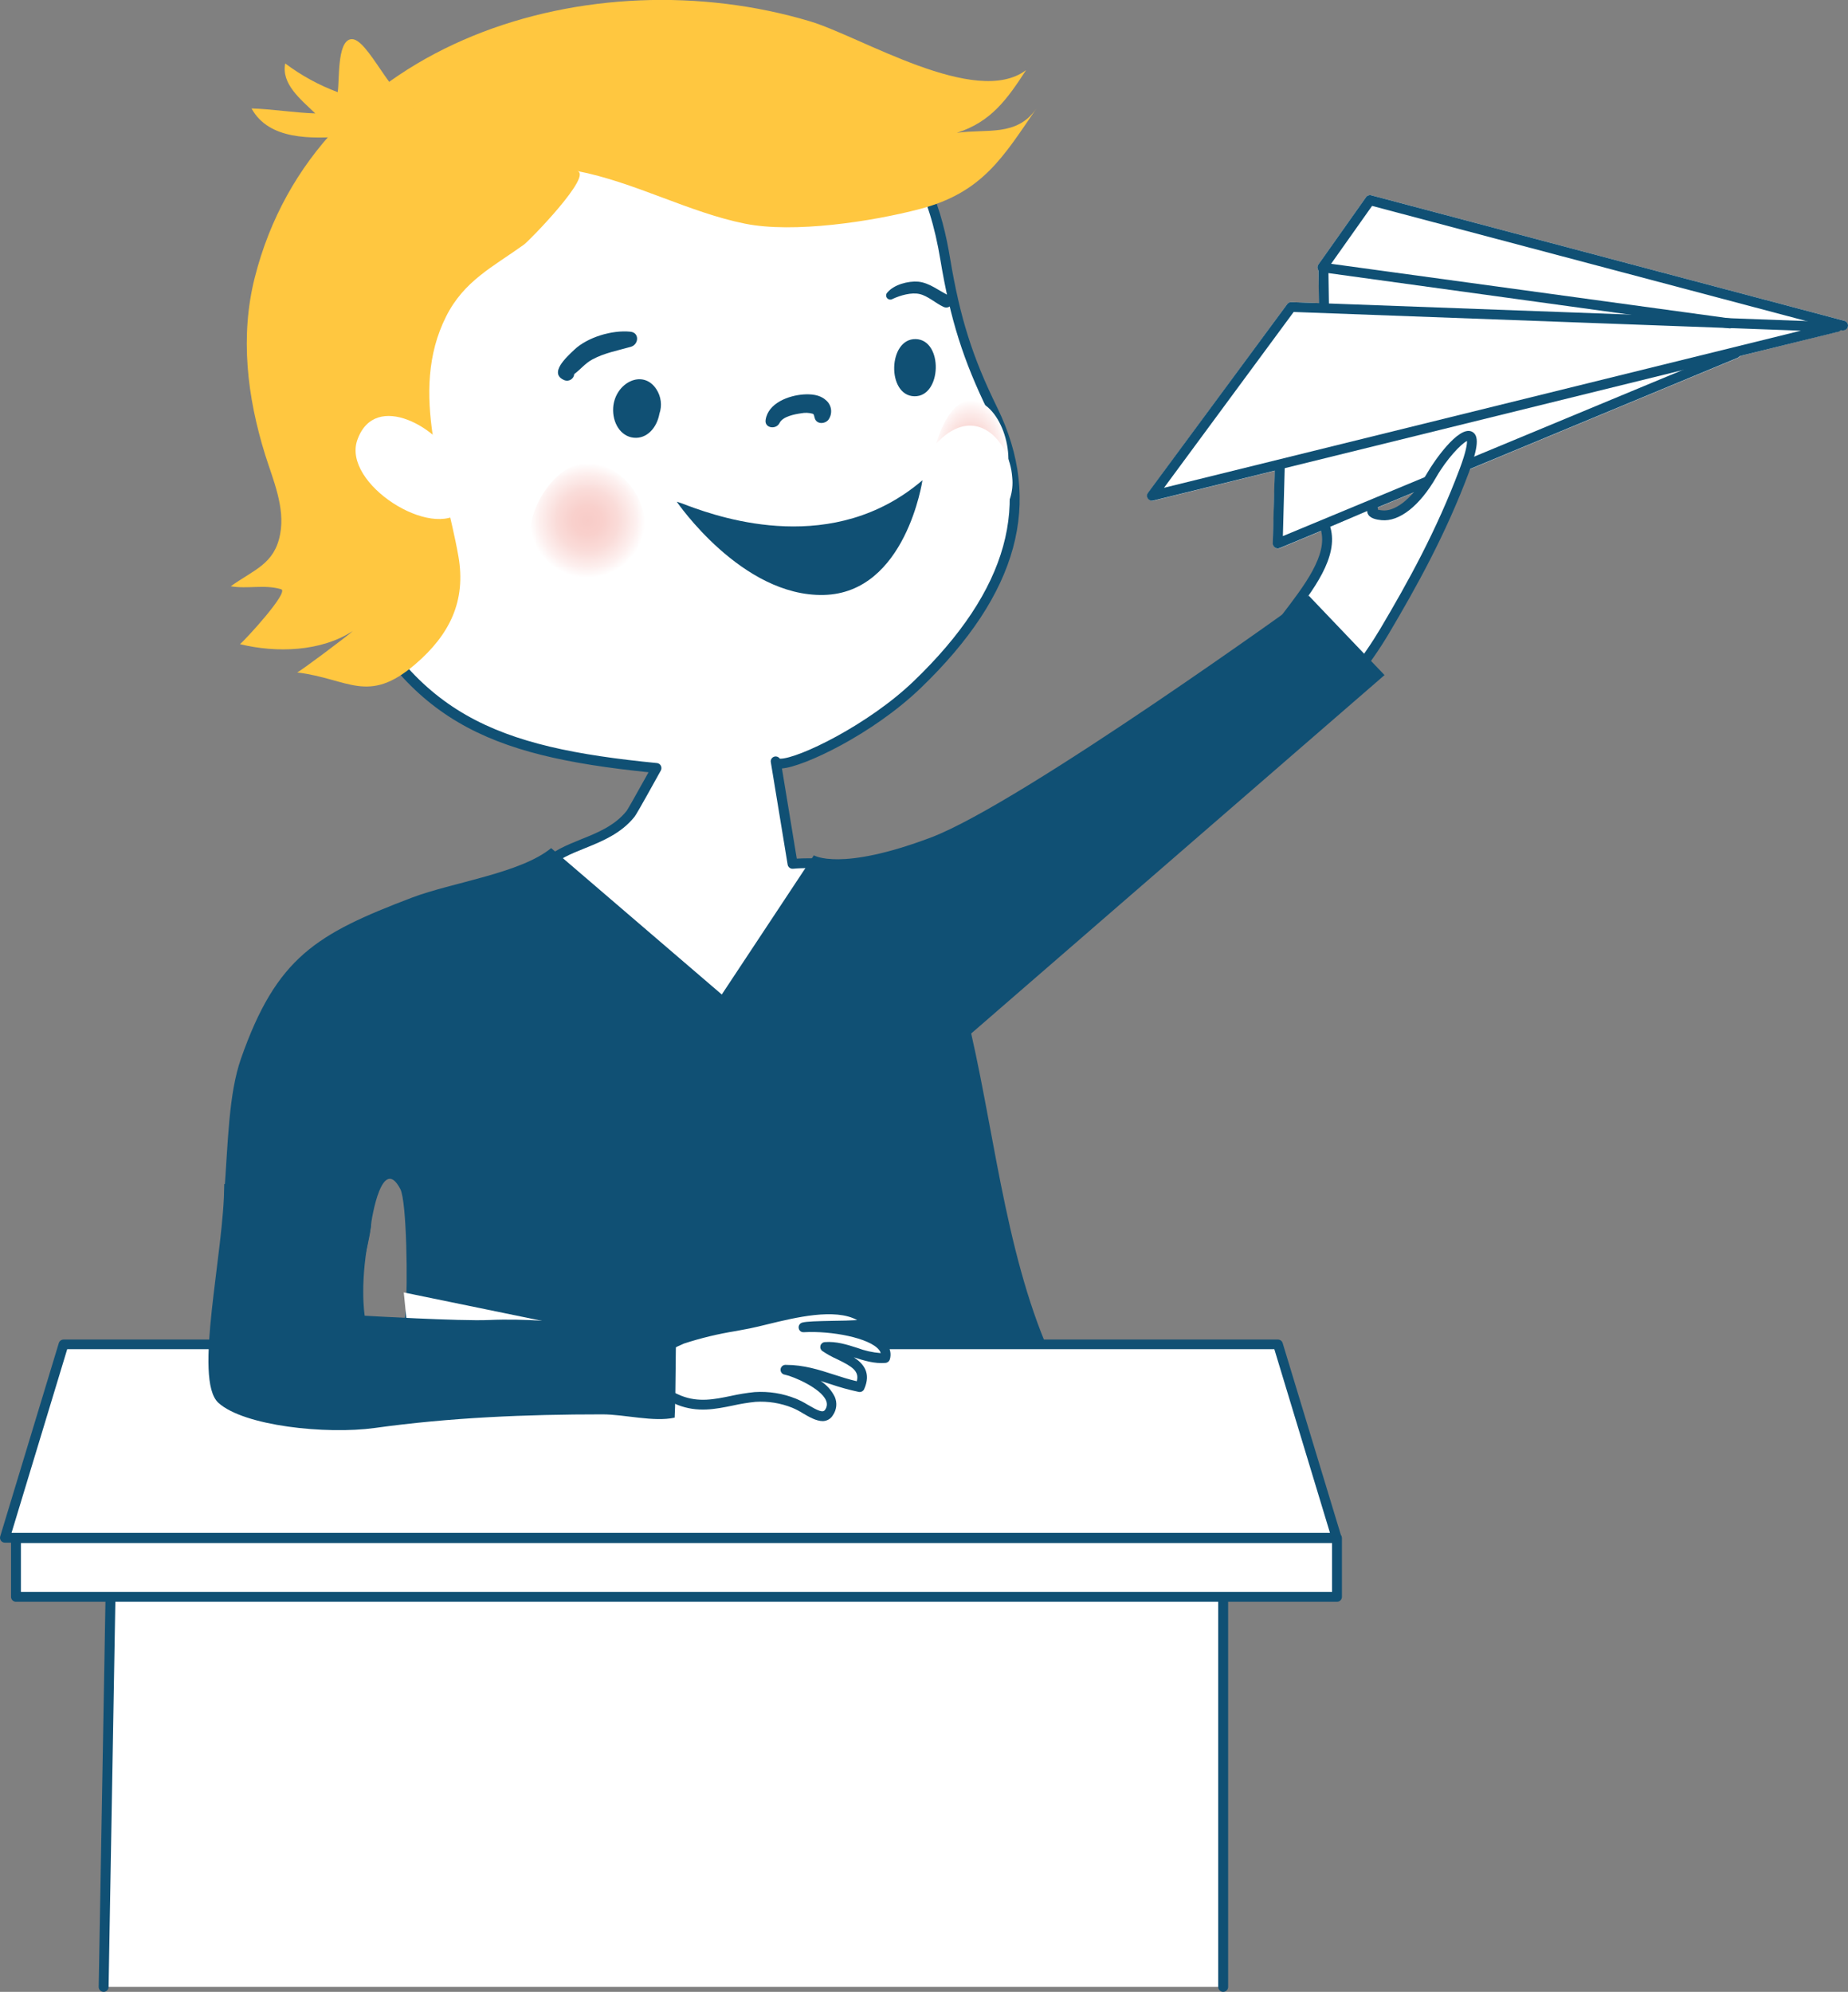
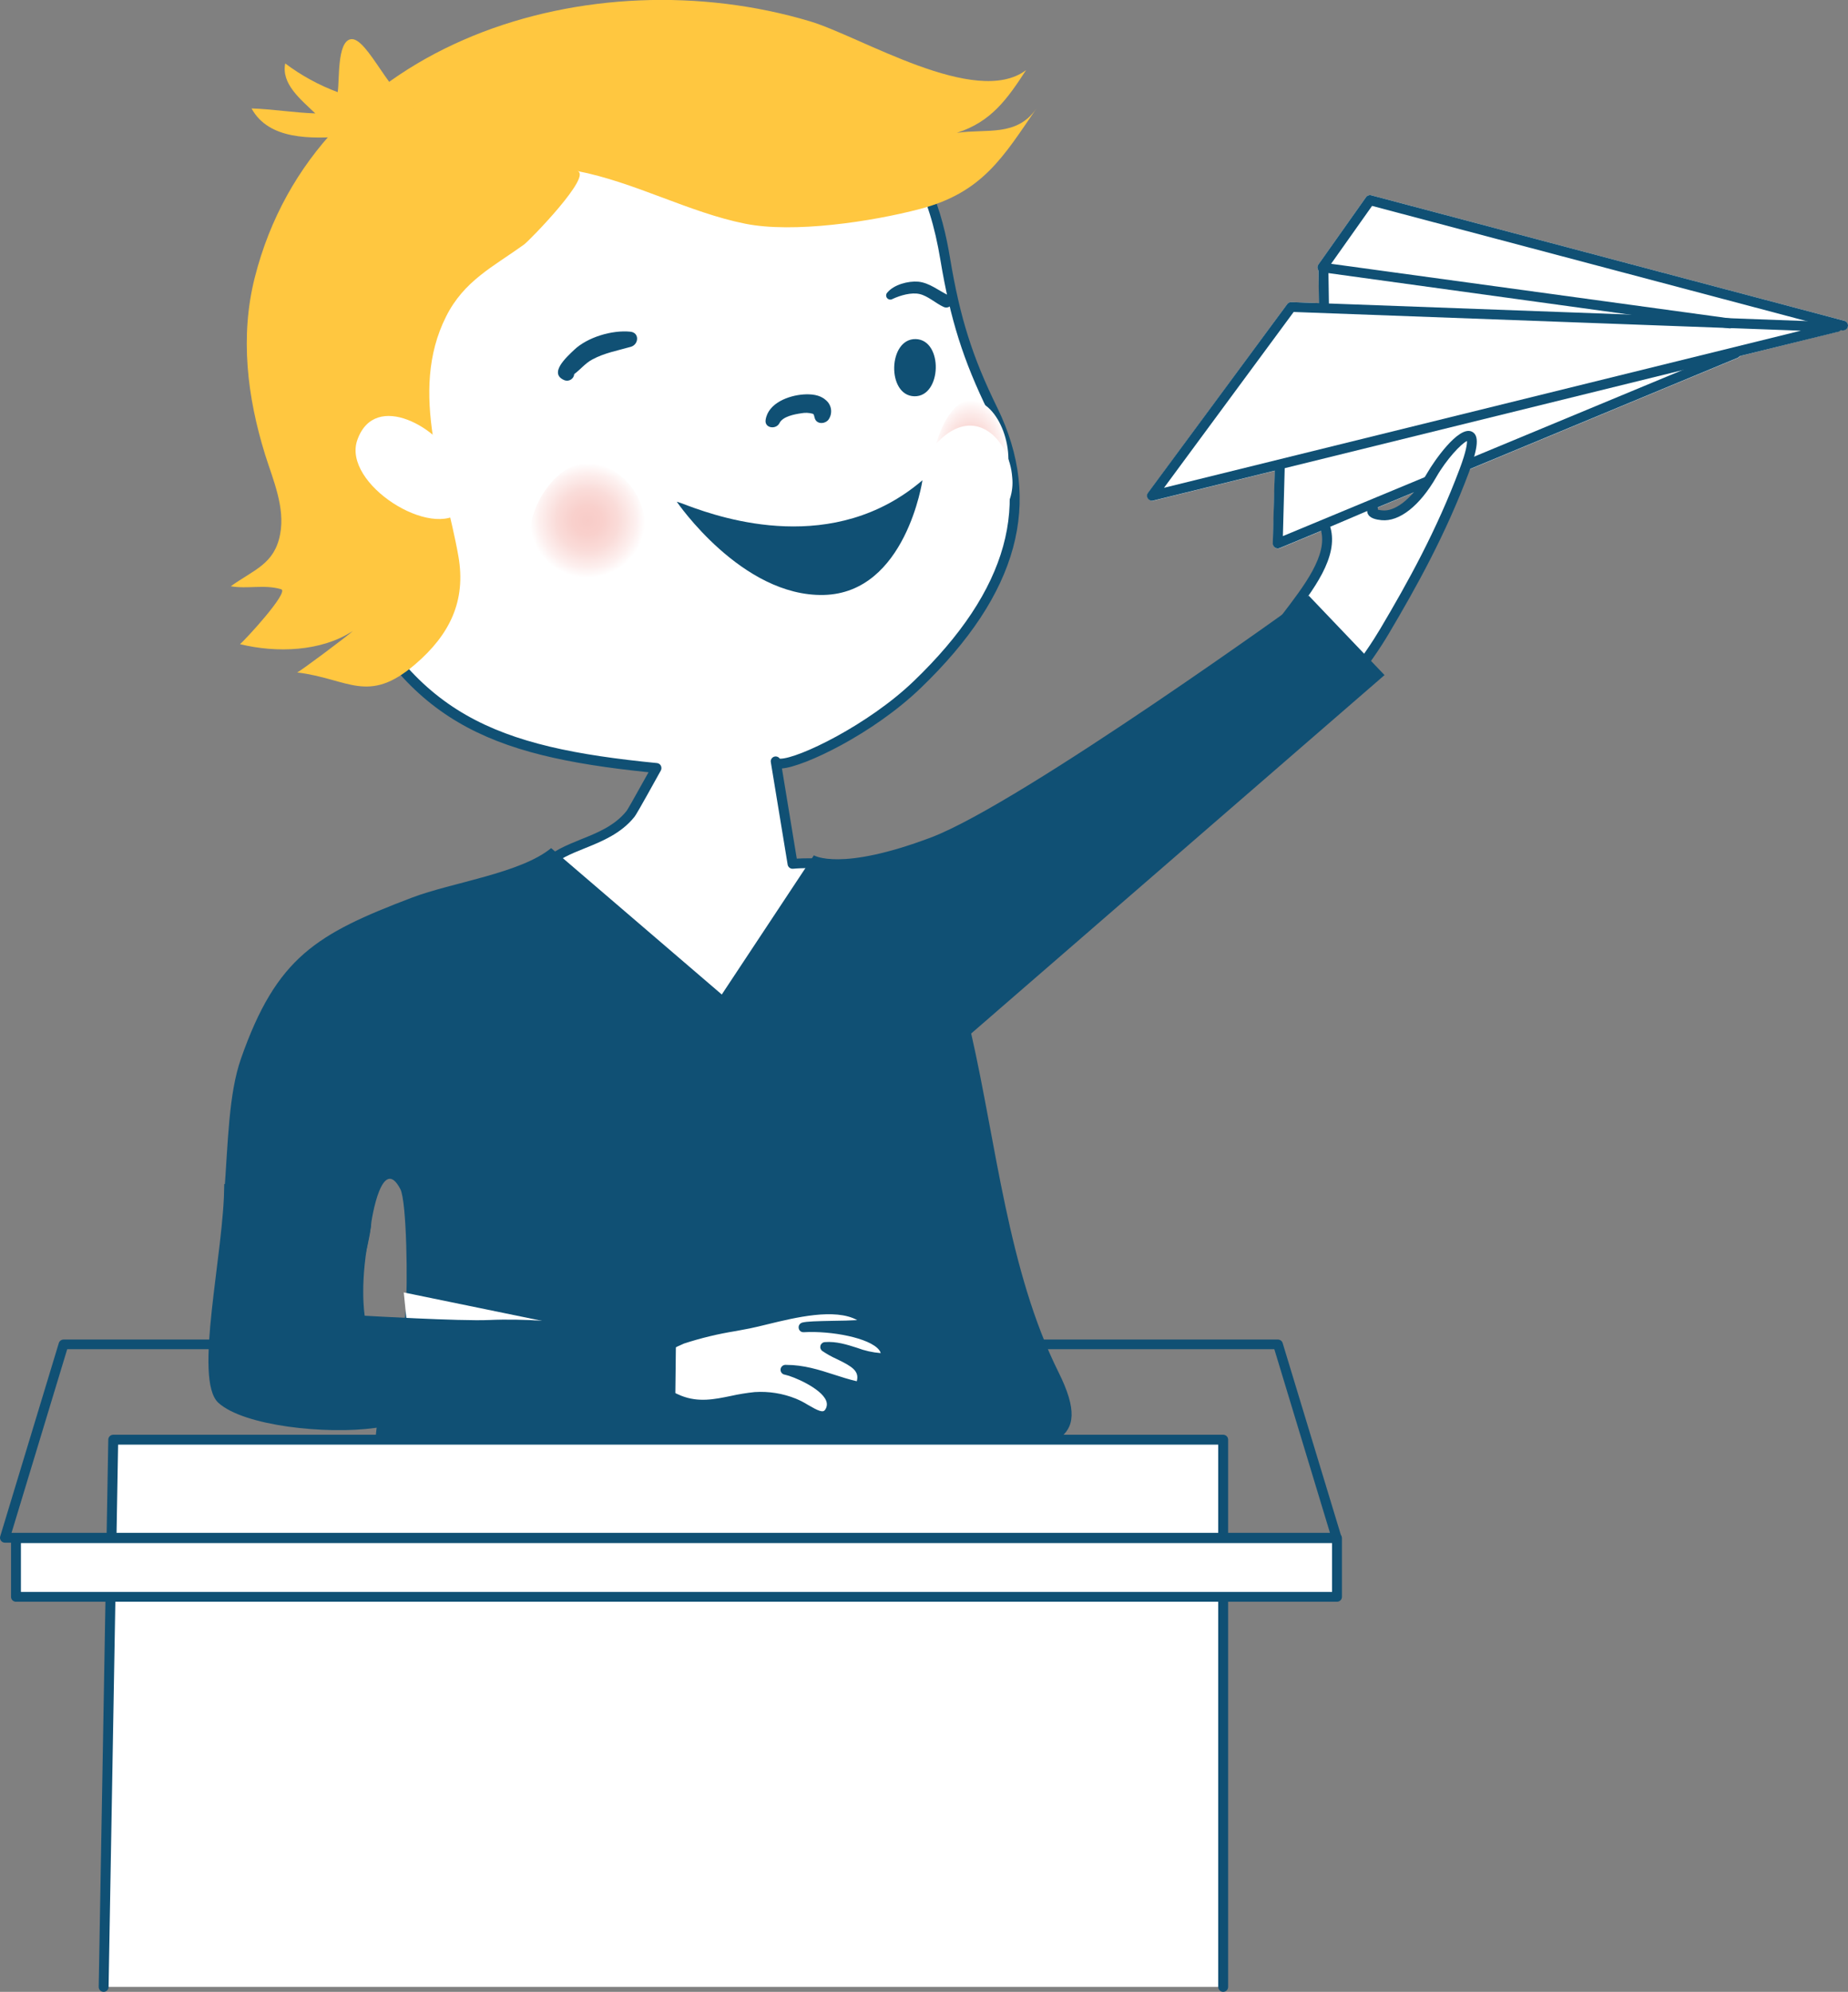
<svg xmlns="http://www.w3.org/2000/svg" width="154" height="166" viewBox="0 0 154 166" fill="none">
  <rect x="0" y="0" width="154" height="166" fill="#808080" stroke="none" />
  <g clip-path="url(#clip0)">
    <path d="M153.697 26.735L114.276 16.277C114.195 16.255 114.108 16.258 114.029 16.287C113.95 16.315 113.881 16.367 113.833 16.436L109.87 22.046C109.829 22.102 109.804 22.169 109.797 22.238C109.79 22.308 109.801 22.378 109.829 22.442C109.829 22.466 109.862 22.48 109.873 22.499L109.917 25.263L107.62 25.178C107.553 25.174 107.486 25.186 107.425 25.216C107.364 25.245 107.312 25.289 107.274 25.345L95.672 41.081C95.623 41.15 95.597 41.231 95.597 41.315C95.597 41.399 95.623 41.48 95.672 41.548C95.71 41.604 95.761 41.65 95.82 41.681C95.88 41.712 95.946 41.729 96.014 41.729C96.047 41.733 96.08 41.733 96.113 41.729L106.244 39.23L106.081 45.298C106.08 45.367 106.096 45.434 106.127 45.495C106.159 45.555 106.206 45.607 106.263 45.645C106.33 45.693 106.411 45.719 106.494 45.719C106.549 45.719 106.604 45.708 106.654 45.686L144.833 29.824C144.907 29.791 144.97 29.737 145.012 29.668L153.102 27.655C153.201 27.632 153.286 27.572 153.342 27.489L153.477 27.524C153.512 27.529 153.549 27.529 153.584 27.524C153.674 27.524 153.762 27.495 153.834 27.441C153.905 27.386 153.957 27.31 153.981 27.224C154.006 27.122 153.99 27.014 153.937 26.923C153.884 26.832 153.799 26.765 153.697 26.735Z" fill="white" />
    <path d="M95.997 41.729C95.93 41.729 95.863 41.712 95.804 41.681C95.744 41.65 95.693 41.604 95.656 41.548C95.607 41.48 95.58 41.399 95.58 41.315C95.58 41.231 95.607 41.15 95.656 41.081L107.268 25.345C107.306 25.29 107.358 25.245 107.419 25.216C107.48 25.187 107.547 25.174 107.615 25.178L153.025 26.849C153.135 26.839 153.244 26.871 153.329 26.941C153.415 27.01 153.469 27.11 153.48 27.218C153.49 27.327 153.457 27.435 153.388 27.52C153.318 27.604 153.217 27.658 153.108 27.669L96.102 41.718C96.068 41.726 96.032 41.73 95.997 41.729ZM107.805 26L97 40.653L150.073 27.56L107.805 26Z" fill="#105074" />
    <path d="M66.04 71.995L64.633 63.452C64.829 64.438 71.939 61.382 76.441 57.045C83.969 49.805 86.723 42.297 82.73 34.139C80.574 29.739 79.561 26.369 78.77 21.603C78.032 17.151 76.529 12.716 72.473 10.198C67.371 7.033 60.029 6.008 54.131 6.555C47.999 7.139 40.869 8.699 35.649 12.118C25.292 18.905 23.808 37.351 28.451 47.562C34.06 59.899 41.084 62.649 54.706 63.993C54.706 63.993 52.735 67.573 52.537 67.816C50.609 70.236 47.137 70.258 45.479 72.08C39.972 78.126 56.326 86.126 60.919 85.566C66.462 84.886 76.29 80.377 73.423 74.641C72.74 71.312 66.04 71.995 66.04 71.995Z" fill="white" />
    <path d="M106.478 45.708C106.395 45.708 106.314 45.682 106.246 45.634C106.189 45.596 106.142 45.544 106.111 45.484C106.079 45.423 106.063 45.356 106.065 45.287L106.241 38.801C106.25 38.695 106.298 38.596 106.376 38.523C106.453 38.449 106.555 38.406 106.662 38.402C106.771 38.405 106.875 38.451 106.95 38.529C107.025 38.607 107.066 38.712 107.064 38.82L106.907 44.678L144.497 29.059C144.596 29.025 144.705 29.029 144.801 29.072C144.897 29.114 144.973 29.191 145.013 29.287C145.054 29.383 145.056 29.491 145.02 29.589C144.983 29.686 144.91 29.766 144.816 29.813L106.637 45.675C106.587 45.697 106.533 45.708 106.478 45.708Z" fill="#105074" />
-     <path d="M54.704 32.448C53.578 30.7 51.237 31.902 51.099 33.975C51.019 35.237 51.719 36.37 52.809 36.479C53.9 36.589 54.737 35.66 54.952 34.477C55.067 34.142 55.105 33.786 55.062 33.435C55.019 33.083 54.897 32.746 54.704 32.448Z" fill="#105074" />
    <path d="M76.309 28.259C73.999 28.207 73.88 32.965 76.188 33.025C78.495 33.085 78.619 28.319 76.309 28.259Z" fill="#105074" />
    <path d="M52.534 27.644C51.014 27.486 48.938 28.103 47.828 29.174C47.242 29.739 45.655 31.14 47.062 31.697C47.149 31.726 47.242 31.734 47.332 31.722C47.423 31.71 47.51 31.677 47.586 31.627C47.662 31.577 47.725 31.51 47.772 31.432C47.818 31.354 47.846 31.266 47.853 31.176C48.376 30.791 48.767 30.274 49.362 29.957C50.372 29.411 51.479 29.215 52.57 28.903C53.233 28.715 53.31 27.726 52.534 27.644Z" fill="#105074" />
    <path d="M68.789 33.32C68.312 32.894 67.585 32.831 66.974 32.872C65.724 32.956 64.016 33.587 63.802 34.988C63.692 35.698 64.68 35.821 64.956 35.261C65.231 34.702 66.214 34.524 66.77 34.442C67.085 34.381 67.411 34.394 67.72 34.48C67.855 34.527 67.828 34.663 67.907 34.882C68.078 35.373 68.734 35.343 69.028 34.991C69.215 34.736 69.294 34.419 69.25 34.107C69.205 33.795 69.04 33.513 68.789 33.32Z" fill="#105074" />
    <path d="M56.397 41.813C56.71 41.907 57.018 42.016 57.32 42.141C60.263 43.233 69.491 46.344 76.871 40.024C76.871 40.024 75.494 49.422 68.648 49.583C61.803 49.745 56.397 41.813 56.397 41.813Z" fill="#105074" />
    <path d="M60.42 86.011C56.521 86.011 46.652 81.685 44.394 76.668C44.004 75.88 43.869 74.992 44.009 74.125C44.148 73.259 44.555 72.456 45.173 71.828C45.999 70.927 47.164 70.463 48.403 69.955C49.78 69.408 51.229 68.816 52.214 67.584C52.291 67.48 52.674 66.83 54.045 64.359C40.688 62.977 33.71 60.142 28.076 47.751C23.13 36.87 25.309 18.41 35.423 11.785C41.103 8.065 48.712 6.669 54.092 6.156C55.12 6.057 56.188 6.008 57.27 6.008C63.133 6.008 68.753 7.409 72.69 9.851C77.237 12.675 78.569 17.872 79.175 21.537C80.001 26.473 81.023 29.731 83.099 33.961C86.954 41.849 84.881 49.496 76.727 57.34C72.732 61.188 66.963 63.916 65.162 64.042C65.437 65.738 66.181 70.236 66.398 71.558C66.649 71.544 67.01 71.528 67.439 71.528C69.582 71.528 73.249 71.918 73.83 74.516C74.199 75.227 74.382 76.017 74.363 76.817C74.344 77.615 74.124 78.397 73.723 79.09C71.608 82.985 64.87 85.503 60.982 85.978C60.796 86.001 60.608 86.012 60.42 86.011ZM55.073 64.208L54.932 64.46C53.28 67.445 52.963 67.966 52.87 68.078C51.749 69.477 50.141 70.127 48.725 70.698C47.575 71.162 46.49 71.599 45.796 72.361C44.694 73.56 44.496 74.86 45.157 76.337C47.25 81.002 56.805 85.192 60.431 85.194C60.581 85.195 60.731 85.187 60.88 85.17C64.735 84.695 71.104 82.185 72.996 78.702C73.334 78.115 73.516 77.451 73.527 76.775C73.537 76.098 73.374 75.43 73.054 74.832C73.037 74.801 73.026 74.767 73.021 74.731C72.421 71.801 66.087 72.396 66.087 72.402C65.983 72.412 65.879 72.382 65.795 72.318C65.712 72.255 65.656 72.163 65.638 72.06C64.537 65.394 64.297 63.911 64.242 63.564C64.228 63.463 64.228 63.457 64.228 63.452C64.228 63.364 64.256 63.278 64.309 63.207C64.362 63.137 64.436 63.085 64.521 63.059C64.606 63.034 64.697 63.037 64.78 63.067C64.864 63.098 64.935 63.154 64.983 63.228H65.03C66.5 63.228 72.344 60.428 76.16 56.752C84.024 49.187 86.054 41.849 82.364 34.316C80.277 30.056 79.192 26.628 78.368 21.671C77.435 16.018 75.549 12.588 72.258 10.542C68.444 8.193 62.984 6.828 57.276 6.828C56.221 6.828 55.177 6.874 54.175 6.97C48.888 7.475 41.423 8.84 35.883 12.47C26.093 18.883 24.02 36.826 28.833 47.404C34.379 59.615 41.304 62.269 54.748 63.594C54.853 63.605 54.95 63.656 55.018 63.735C55.087 63.815 55.122 63.918 55.117 64.023C55.118 64.087 55.103 64.151 55.073 64.208Z" fill="#105074" />
    <path d="M31.306 39.874C31.229 39.874 31.153 39.851 31.089 39.809C29.304 38.694 27.233 36.059 26.848 33.579C26.65 32.287 26.936 31.148 27.674 30.302C27.917 29.996 28.227 29.749 28.581 29.581C28.934 29.413 29.322 29.328 29.715 29.332C31.882 29.381 34.027 32.093 34.12 32.208C34.153 32.25 34.178 32.299 34.192 32.35C34.206 32.402 34.21 32.456 34.203 32.509C34.197 32.562 34.179 32.614 34.153 32.66C34.126 32.707 34.09 32.747 34.047 32.78C34.005 32.813 33.956 32.837 33.904 32.851C33.852 32.865 33.797 32.869 33.744 32.862C33.69 32.856 33.639 32.839 33.592 32.812C33.545 32.786 33.504 32.75 33.471 32.708C33.451 32.683 31.474 30.187 29.701 30.149C29.43 30.143 29.162 30.202 28.919 30.32C28.676 30.439 28.465 30.613 28.305 30.829C27.718 31.514 27.503 32.402 27.669 33.47C28.01 35.688 29.94 38.137 31.524 39.134C31.57 39.163 31.609 39.2 31.641 39.243C31.672 39.287 31.694 39.337 31.706 39.389C31.718 39.441 31.72 39.495 31.711 39.548C31.701 39.601 31.682 39.651 31.653 39.697C31.614 39.752 31.562 39.797 31.502 39.828C31.441 39.859 31.374 39.875 31.306 39.874Z" fill="#105074" />
    <path style="mix-blend-mode:multiply" d="M53.068 46.156C51.416 48.551 45.633 49.206 44.356 45.896C43.35 43.266 46.057 38.522 48.984 38.599C52.57 38.664 55.026 43.324 53.068 46.156Z" fill="url(#paint0_radial)" />
    <path style="mix-blend-mode:multiply" d="M83.581 40.47C82.498 42.729 78.709 43.348 77.872 40.225C77.213 37.743 78.987 33.268 80.905 33.34C83.254 33.402 84.864 37.797 83.581 40.47Z" fill="url(#paint1_radial)" />
    <path style="mix-blend-mode:multiply" d="M84.352 39.784C84.413 40.365 84.354 40.952 84.179 41.51C84.004 42.068 83.716 42.585 83.333 43.029C80.186 46.443 75.158 39.866 78.187 36.799C81.284 33.658 84.135 36.676 84.352 39.784Z" fill="url(#paint2_radial)" />
    <path d="M110.473 44.064C112.015 49.624 97.928 57.02 106.742 61.453C110.302 59.798 113.433 55.876 115.38 52.599C117.509 49.007 120.02 44.577 122.027 39.216C124.035 33.855 120.772 37.047 119.343 39.535C117.913 42.024 116.336 43.04 115.171 42.925C114.006 42.81 114.422 42.379 114.422 42.379L110.473 44.064Z" fill="white" />
    <path d="M106.742 61.862C106.678 61.862 106.614 61.846 106.558 61.816C104.795 60.931 103.804 59.88 103.501 58.599C102.964 56.28 104.936 53.705 106.844 51.225C108.716 48.78 110.652 46.254 110.077 44.178C110.048 44.074 110.062 43.963 110.116 43.869C110.17 43.775 110.259 43.706 110.364 43.677C110.47 43.649 110.582 43.663 110.677 43.716C110.771 43.77 110.841 43.858 110.87 43.963C111.553 46.421 109.493 49.116 107.499 51.719C105.707 54.057 103.851 56.477 104.302 58.427C104.531 59.413 105.332 60.259 106.75 61.005C110.771 59.041 113.868 54.346 115.025 52.399C117.324 48.521 119.706 44.225 121.634 39.088C122.204 37.575 122.259 36.974 122.248 36.753C121.76 36.979 120.538 38.279 119.692 39.757C118.316 42.155 116.611 43.498 115.121 43.351C114.697 43.307 114.119 43.203 113.965 42.772C113.927 42.66 113.921 42.539 113.949 42.423C113.977 42.308 114.037 42.203 114.122 42.119C114.199 42.042 114.304 41.999 114.414 41.999C114.523 41.999 114.628 42.042 114.706 42.119C114.751 42.165 114.786 42.221 114.806 42.283C114.826 42.345 114.831 42.41 114.821 42.474C114.947 42.507 115.075 42.528 115.204 42.537C116.11 42.63 117.553 41.835 118.976 39.353C119.434 38.555 121.524 35.453 122.647 35.969C123.275 36.261 123.198 37.25 122.405 39.377C120.458 44.566 118.043 48.909 115.727 52.82C114.513 54.863 111.225 59.831 106.916 61.832C106.861 61.855 106.801 61.865 106.742 61.862Z" fill="#105074" />
    <path d="M45.928 70.681C43.395 72.776 37.667 73.538 34.33 74.808C26.369 77.837 23.051 79.765 20.085 88.215C19.05 91.176 19.011 95.128 18.686 99.484C18.441 103.059 21.109 114.456 23.164 114.535C25.278 114.614 29.497 110.217 29.579 108.674C29.651 107.388 30.766 103.681 30.879 102.392C30.976 101.3 31.876 96.258 33.358 99.091C33.908 100.128 33.98 107.207 33.809 109.223C33.459 113.423 30.703 117.632 31.394 121.879C33.195 122.043 34.825 122.816 36.626 123.012C38.881 123.255 41.156 123.272 43.417 123.441C49.475 123.892 55.643 124.757 61.715 124.711C68.359 124.662 74.874 123.512 81.301 121.917C87.343 120.42 91.333 120.623 88.213 114.366C84.008 105.916 83.03 95.338 80.932 86.131L115.377 56.261L109.061 49.641C109.061 49.641 85.162 66.926 77.589 69.791C70.017 72.656 67.822 71.282 67.822 71.282L60.148 82.881L45.928 70.681Z" fill="#105074" />
    <path d="M153.59 27.538C153.554 27.543 153.518 27.543 153.482 27.538L114.339 17.16L110.925 21.985L144.208 26.544C144.262 26.551 144.315 26.569 144.362 26.596C144.409 26.624 144.45 26.66 144.484 26.703C144.517 26.746 144.541 26.796 144.555 26.848C144.569 26.901 144.572 26.955 144.565 27.009C144.557 27.063 144.539 27.115 144.512 27.162C144.484 27.209 144.447 27.25 144.404 27.282C144.36 27.315 144.31 27.339 144.258 27.353C144.205 27.367 144.149 27.37 144.095 27.363L110.146 22.684C110.075 22.675 110.009 22.647 109.952 22.605C109.896 22.562 109.852 22.506 109.823 22.442C109.795 22.378 109.784 22.307 109.791 22.238C109.799 22.169 109.824 22.102 109.865 22.045L113.83 16.436C113.878 16.366 113.947 16.314 114.027 16.286C114.107 16.257 114.194 16.254 114.276 16.277L153.697 26.735C153.803 26.764 153.892 26.832 153.946 26.927C154.001 27.021 154.015 27.133 153.986 27.237C153.963 27.324 153.911 27.4 153.839 27.454C153.768 27.509 153.68 27.538 153.59 27.538Z" fill="#105074" />
    <path d="M110.324 25.741C110.216 25.741 110.113 25.699 110.035 25.624C109.958 25.549 109.914 25.446 109.911 25.339L109.87 22.22C109.869 22.167 109.879 22.114 109.899 22.064C109.919 22.015 109.949 21.969 109.986 21.931C110.024 21.893 110.069 21.862 110.118 21.841C110.168 21.82 110.221 21.809 110.275 21.808C110.383 21.809 110.487 21.851 110.566 21.926C110.644 22 110.691 22.102 110.696 22.209L110.743 25.326C110.745 25.434 110.703 25.538 110.627 25.616C110.551 25.694 110.447 25.738 110.338 25.741H110.324Z" fill="#105074" />
    <path d="M86.376 9.029C83.6 13.087 81.871 16.056 76.656 17.419C72.627 18.473 66.126 19.456 62.089 18.642C57.386 17.698 52.898 15.177 48.076 14.248C49.508 14.521 44.127 20.052 43.656 20.39C41.076 22.247 38.669 23.395 37.172 26.382C33.999 32.7 37.064 39.923 38.199 46.35C38.859 50.105 37.458 52.904 34.619 55.346C30.656 58.757 29.048 56.556 24.758 56.042C24.874 56.056 29.023 52.959 29.415 52.577C26.768 54.316 23.034 54.428 19.997 53.683C20.347 53.426 24.147 49.313 23.428 49.105C22.013 48.69 20.644 49.105 19.229 48.859C21.203 47.45 22.877 47.008 23.345 44.517C23.772 42.275 22.748 39.978 22.095 37.897C20.6 33.087 19.989 28.035 21.231 23.127C26.248 3.321 49.318 -3.665 67.505 1.778C71.724 3.037 81.304 9.002 85.506 5.844C83.925 8.278 82.596 10.151 79.737 11.072C82.213 10.711 84.73 11.43 86.376 9.029Z" fill="#FFC740" />
    <path d="M38.518 42.545C36.056 45.077 28.497 40.314 29.775 36.673C31.265 32.448 36.778 35.805 37.805 38.443L38.518 42.545Z" fill="white" />
    <path d="M29.004 10.908C28.803 11.056 28.624 11.001 28.619 11.386C25.992 11.55 22.417 11.703 20.961 9.037C22.72 9.095 24.518 9.395 26.275 9.452C25.036 8.262 23.431 6.994 23.769 5.287C25.102 6.291 26.575 7.097 28.142 7.68C28.299 6.667 28.087 3.55 29.189 3.277C30.62 2.917 32.733 8.666 34.889 8.95L29.004 10.908Z" fill="#FFC740" />
    <path d="M79.134 24.659C78.269 24.266 77.482 23.567 76.515 23.474C75.689 23.406 74.505 23.714 73.957 24.367C73.893 24.426 73.853 24.506 73.846 24.593C73.839 24.68 73.865 24.765 73.918 24.834C73.972 24.903 74.049 24.949 74.136 24.963C74.222 24.978 74.31 24.96 74.384 24.913C75.026 24.616 75.948 24.345 76.639 24.506C77.33 24.667 77.975 25.276 78.633 25.58C79.244 25.855 79.748 24.932 79.134 24.659Z" fill="#105074" />
-     <path d="M8.636 165.59L9.437 119.989H101.934V165.59H8.636Z" fill="white" />
+     <path d="M8.636 165.59L9.437 119.989H101.934V165.59H8.636" fill="white" />
    <path d="M8.635 166C8.581 165.999 8.527 165.988 8.476 165.967C8.426 165.946 8.38 165.915 8.342 165.876C8.304 165.837 8.274 165.791 8.254 165.741C8.234 165.69 8.224 165.636 8.225 165.582L9.024 119.972C9.026 119.865 9.07 119.763 9.148 119.688C9.225 119.613 9.329 119.571 9.437 119.571H101.934C102.043 119.572 102.148 119.615 102.225 119.692C102.301 119.769 102.345 119.872 102.345 119.98V165.59C102.345 165.699 102.301 165.803 102.224 165.88C102.146 165.957 102.041 166 101.932 166C101.822 166 101.717 165.957 101.639 165.88C101.562 165.803 101.518 165.699 101.518 165.59V120.396H9.842L9.049 165.598C9.046 165.706 9.002 165.808 8.925 165.883C8.847 165.958 8.744 166 8.635 166Z" fill="#105074" />
    <path d="M111.415 128.188H1.33V133.079H111.415V128.188Z" fill="white" />
    <path d="M111.418 133.489H1.33C1.221 133.489 1.117 133.446 1.04 133.369C0.963 133.293 0.92 133.19 0.92 133.082V128.187C0.92 128.08 0.963 127.976 1.04 127.9C1.117 127.823 1.221 127.781 1.33 127.781H111.418C111.527 127.781 111.631 127.823 111.708 127.9C111.785 127.976 111.828 128.08 111.828 128.187V133.082C111.828 133.19 111.785 133.293 111.708 133.369C111.631 133.446 111.527 133.489 111.418 133.489ZM1.743 132.669H111.005V128.597H1.743V132.669Z" fill="#105074" />
-     <path d="M111.382 128.16L106.494 112.036H5.295L0.413 128.16H111.382Z" fill="white" />
    <path d="M111.382 128.567H0.413C0.349 128.567 0.286 128.553 0.228 128.524C0.171 128.496 0.121 128.454 0.083 128.404C0.044 128.353 0.018 128.294 0.007 128.231C-0.005 128.168 -0.001 128.104 0.017 128.043L4.901 111.929C4.927 111.845 4.979 111.771 5.05 111.719C5.121 111.666 5.207 111.638 5.295 111.637H106.494C106.583 111.638 106.669 111.666 106.74 111.719C106.811 111.771 106.863 111.845 106.888 111.929L111.776 128.043C111.794 128.104 111.798 128.168 111.787 128.231C111.776 128.293 111.75 128.353 111.712 128.404C111.674 128.455 111.624 128.496 111.567 128.524C111.509 128.553 111.446 128.568 111.382 128.567ZM0.961 127.748H110.831L106.194 112.44H5.601L0.961 127.748Z" fill="#105074" />
    <path d="M51.532 115.13C53.958 114.619 54.596 115.917 56.609 116.703C58.859 117.583 60.74 116.605 62.912 116.43C64.021 116.359 65.132 116.536 66.162 116.949C67.156 117.315 68.505 118.623 69.091 117.719C70.273 115.9 66.277 114.338 65.49 114.169C67.781 114.169 69.504 115.182 71.663 115.6C72.575 113.533 70.011 113.186 68.78 112.271C70.529 112.129 72.085 113.325 73.784 113.177C74.334 111.413 71.479 110.9 70.278 110.616C70.989 110.419 71.826 110.553 72.456 110.307C70.361 107.906 64.95 109.807 62.433 110.307C60.58 110.676 58.718 110.941 56.887 111.585C55.714 111.998 52.757 114.15 51.856 112.88L51.532 115.13Z" fill="white" />
    <path d="M68.566 118.435C68.015 118.435 67.401 118.074 66.9 117.779C66.621 117.605 66.33 117.452 66.027 117.323C65.054 116.931 64.004 116.762 62.956 116.829C62.322 116.895 61.692 116.998 61.07 117.138C59.63 117.433 58.14 117.738 56.466 117.083C55.891 116.845 55.339 116.558 54.814 116.225C53.837 115.638 53.132 115.212 51.634 115.532C51.579 115.546 51.523 115.55 51.467 115.542C51.411 115.534 51.358 115.515 51.31 115.486C51.261 115.457 51.22 115.419 51.188 115.373C51.155 115.328 51.132 115.276 51.12 115.221C51.109 115.167 51.109 115.11 51.12 115.056C51.131 115.001 51.153 114.949 51.185 114.903C51.217 114.857 51.258 114.818 51.306 114.789C51.354 114.759 51.407 114.74 51.463 114.732C53.28 114.349 54.233 114.92 55.241 115.526C55.728 115.837 56.242 116.104 56.777 116.324C58.223 116.889 59.531 116.621 60.908 116.337C61.561 116.191 62.222 116.084 62.888 116.015C64.057 115.938 65.229 116.125 66.316 116.561C66.665 116.705 67.001 116.878 67.321 117.078C68.175 117.577 68.582 117.758 68.756 117.493C68.837 117.382 68.887 117.252 68.902 117.116C68.916 116.98 68.894 116.842 68.838 116.717C68.406 115.687 66.126 114.715 65.418 114.568C65.309 114.557 65.208 114.503 65.138 114.419C65.069 114.334 65.036 114.226 65.047 114.117C65.058 114.008 65.112 113.908 65.197 113.839C65.282 113.77 65.391 113.737 65.501 113.748C66.985 113.748 68.254 114.158 69.472 114.551C70.097 114.753 70.738 114.961 71.399 115.111C71.625 114.278 71.03 113.885 69.747 113.27C69.318 113.079 68.907 112.849 68.519 112.585C68.452 112.535 68.403 112.466 68.376 112.387C68.35 112.309 68.349 112.224 68.372 112.144C68.395 112.065 68.442 111.994 68.507 111.942C68.571 111.889 68.65 111.857 68.734 111.85C69.695 111.776 70.568 112.055 71.416 112.325C72.05 112.566 72.716 112.715 73.393 112.768C73.367 112.667 73.318 112.574 73.25 112.495C72.462 111.501 69.29 110.897 66.988 111.025C66.885 111.035 66.783 111.005 66.703 110.942C66.623 110.878 66.571 110.785 66.558 110.684C66.541 110.585 66.562 110.483 66.616 110.398C66.671 110.313 66.755 110.252 66.853 110.225C67.211 110.124 68.095 110.102 69.507 110.075C70.094 110.075 70.857 110.048 71.435 110.018C69.582 108.993 66.266 109.805 63.975 110.362C63.425 110.498 62.918 110.621 62.497 110.706L61.313 110.93C59.852 111.164 58.412 111.511 57.006 111.968C56.62 112.128 56.244 112.311 55.88 112.514C54.404 113.292 52.383 114.355 51.501 113.115C51.466 113.071 51.44 113.021 51.425 112.967C51.41 112.912 51.406 112.856 51.414 112.8C51.422 112.745 51.441 112.692 51.471 112.644C51.5 112.596 51.539 112.555 51.586 112.522C51.632 112.49 51.684 112.468 51.74 112.456C51.795 112.445 51.852 112.445 51.908 112.457C51.963 112.468 52.015 112.491 52.062 112.523C52.108 112.556 52.147 112.597 52.176 112.645C52.639 113.295 54.426 112.355 55.48 111.793C55.879 111.569 56.292 111.371 56.717 111.2C58.163 110.729 59.645 110.371 61.147 110.13C61.538 110.059 61.929 109.985 62.321 109.906C62.712 109.826 63.224 109.704 63.766 109.572C66.578 108.887 70.821 107.849 72.735 110.039C72.778 110.089 72.809 110.147 72.825 110.211C72.84 110.274 72.84 110.341 72.825 110.404C72.809 110.468 72.778 110.527 72.735 110.576C72.691 110.625 72.636 110.663 72.575 110.687C72.34 110.758 72.097 110.799 71.851 110.81C72.735 111.083 73.473 111.484 73.877 111.995C74.03 112.171 74.135 112.383 74.183 112.61C74.231 112.837 74.221 113.073 74.153 113.295C74.128 113.373 74.081 113.442 74.018 113.493C73.954 113.545 73.877 113.576 73.795 113.584C72.859 113.664 71.994 113.388 71.154 113.117C71.98 113.664 72.605 114.431 72.016 115.764C71.979 115.849 71.914 115.919 71.831 115.963C71.749 116.006 71.653 116.02 71.562 116.001C70.756 115.83 69.962 115.61 69.183 115.343L68.384 115.089C68.889 115.416 69.297 115.871 69.562 116.408C69.67 116.655 69.713 116.925 69.686 117.193C69.66 117.46 69.565 117.717 69.411 117.938C69.326 118.086 69.203 118.21 69.054 118.297C68.906 118.384 68.738 118.432 68.566 118.435Z" fill="#105074" />
    <path d="M33.647 107.712L51.694 111.421L33.972 110.938L33.647 107.712Z" fill="white" />
    <path d="M18.686 98.681C18.686 104.364 16.084 114.972 18.196 116.906C20.308 118.839 27.186 119.566 31.234 119.006C37.535 118.132 43.824 117.872 50.199 117.872C52.06 117.872 54.47 118.531 56.221 118.146C56.331 115.974 56.268 112.719 56.375 110.635C54.852 111.637 51.636 110.61 49.901 110.452C46.922 110.179 43.78 109.873 40.765 110.009C38.388 110.119 30.392 109.652 30.392 109.652C30.392 109.652 29.904 106.749 30.879 102.392C31.854 98.036 18.686 98.681 18.686 98.681Z" fill="#105074" />
  </g>
  <defs>
    <radialGradient id="paint0_radial" cx="0" cy="0" r="1" gradientUnits="userSpaceOnUse" gradientTransform="translate(48.951 43.37) scale(4.816 4.777)">
      <stop stop-color="#F8CCC8" />
      <stop offset="0.26" stop-color="#F9D0CC" />
      <stop offset="0.54" stop-color="#FADCD9" />
      <stop offset="0.83" stop-color="#FDF0EF" />
      <stop offset="1" stop-color="white" />
    </radialGradient>
    <radialGradient id="paint1_radial" cx="0" cy="0" r="1" gradientUnits="userSpaceOnUse" gradientTransform="translate(80.883 37.841) scale(3.156 4.507)">
      <stop stop-color="#F8CCC8" />
      <stop offset="0.26" stop-color="#F9D0CC" />
      <stop offset="0.54" stop-color="#FADCD9" />
      <stop offset="0.83" stop-color="#FDF0EF" />
      <stop offset="1" stop-color="white" />
    </radialGradient>
    <radialGradient id="paint2_radial" cx="0" cy="0" r="1" gradientUnits="userSpaceOnUse" gradientTransform="translate(2167.83 1274.16) scale(102.014 121.936)">
      <stop stop-color="#F8CCC8" />
      <stop offset="0.26" stop-color="#F9D0CC" />
      <stop offset="0.54" stop-color="#FADCD9" />
      <stop offset="0.83" stop-color="#FDF0EF" />
      <stop offset="1" stop-color="white" />
    </radialGradient>
    <clipPath id="clip0">
      <rect width="154" height="166" fill="white" />
    </clipPath>
  </defs>
</svg>